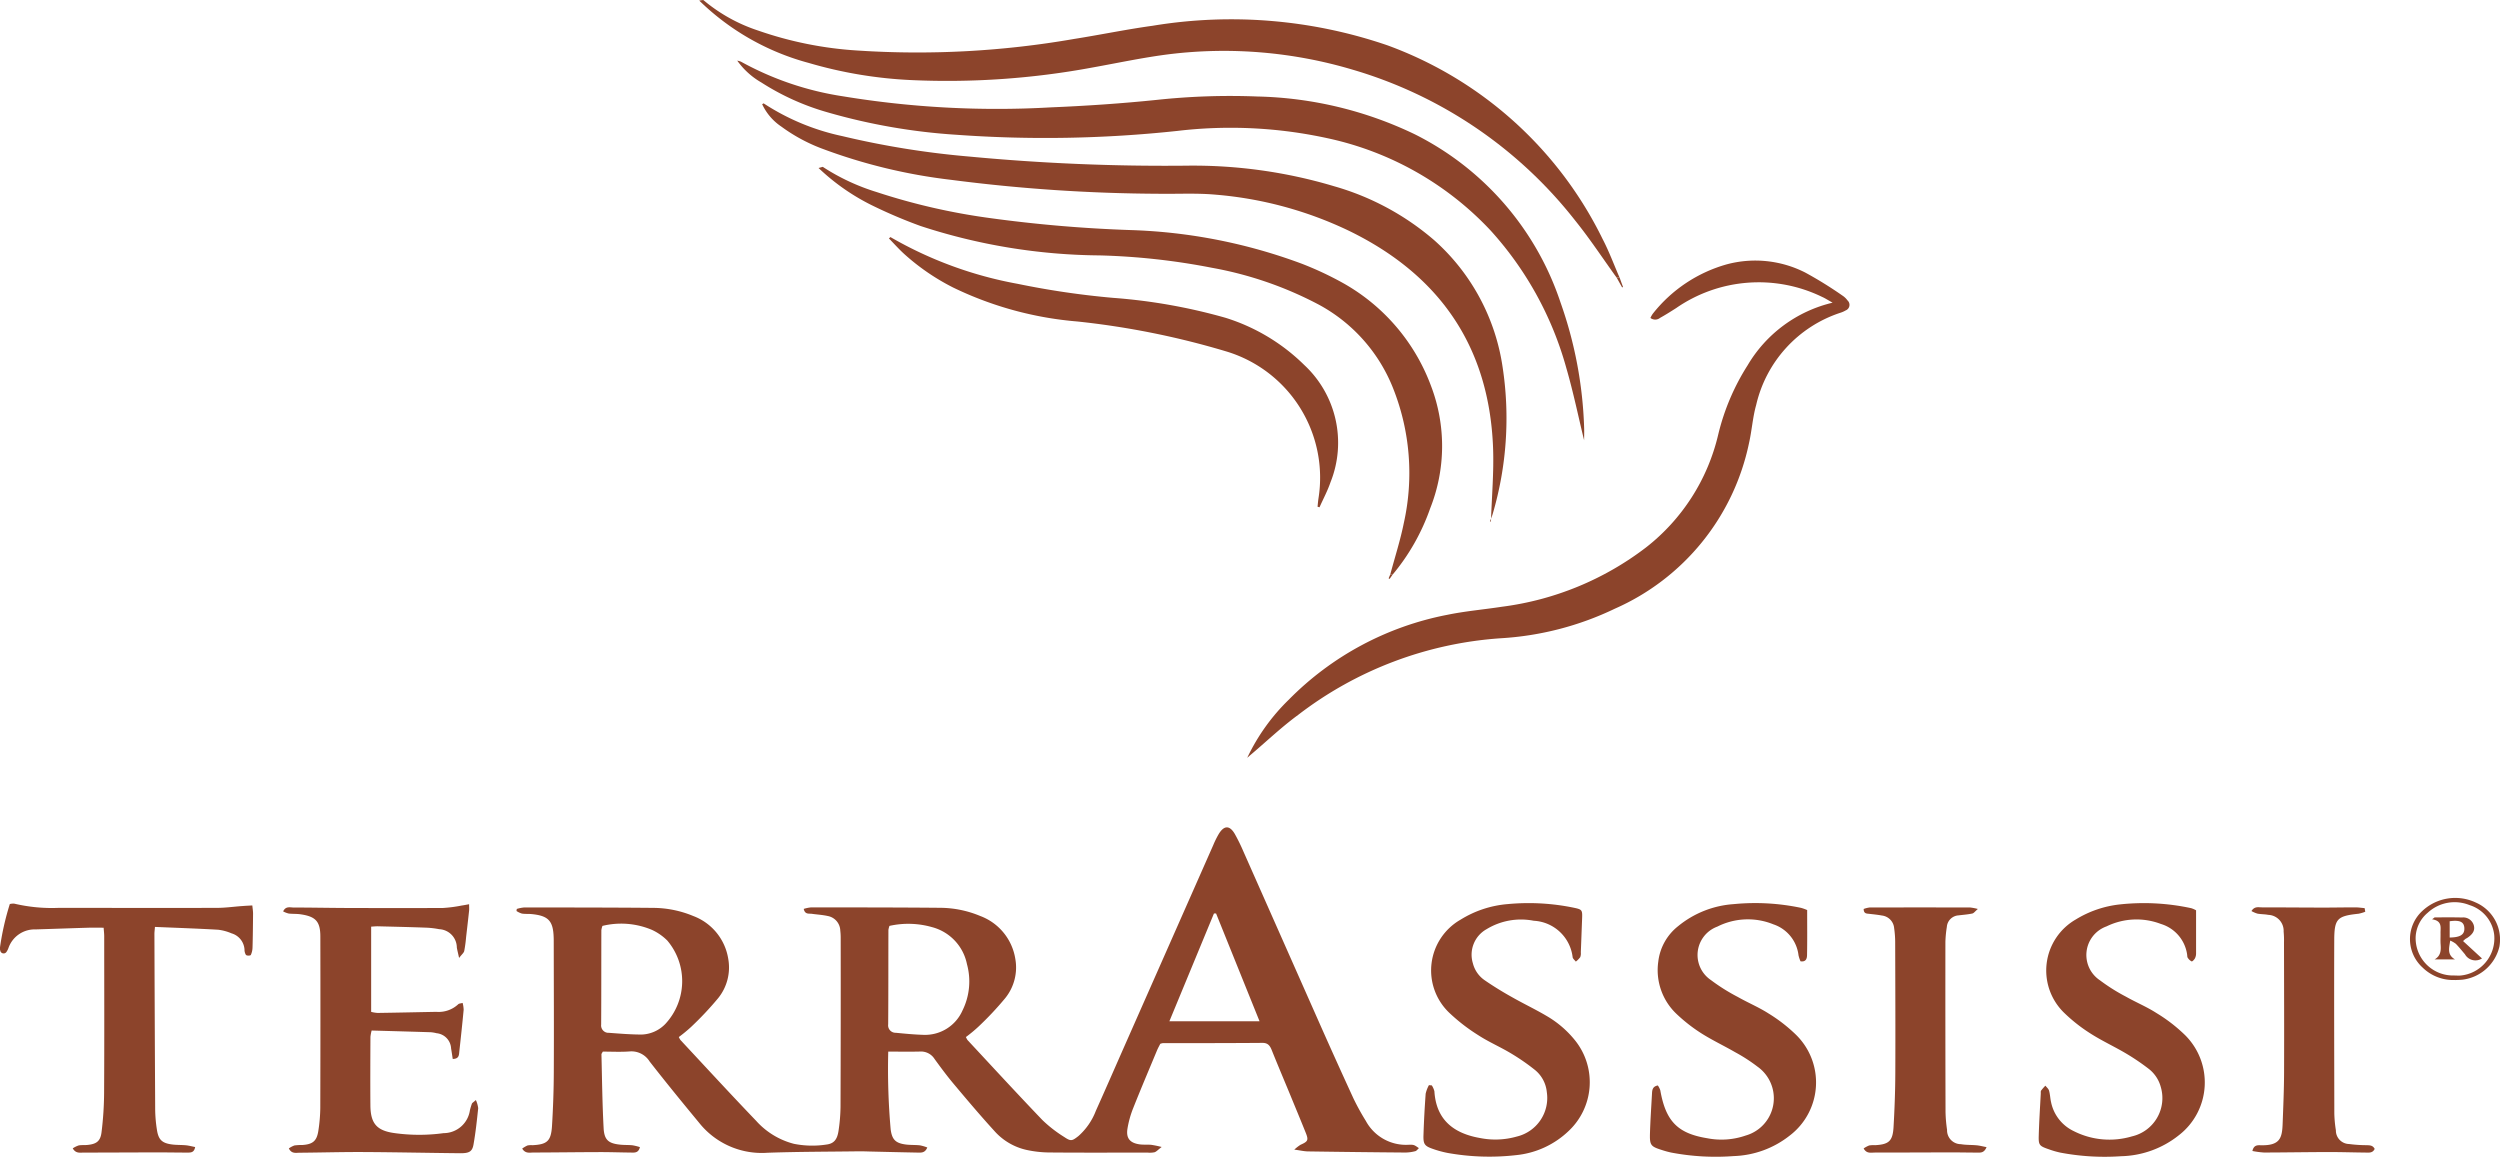
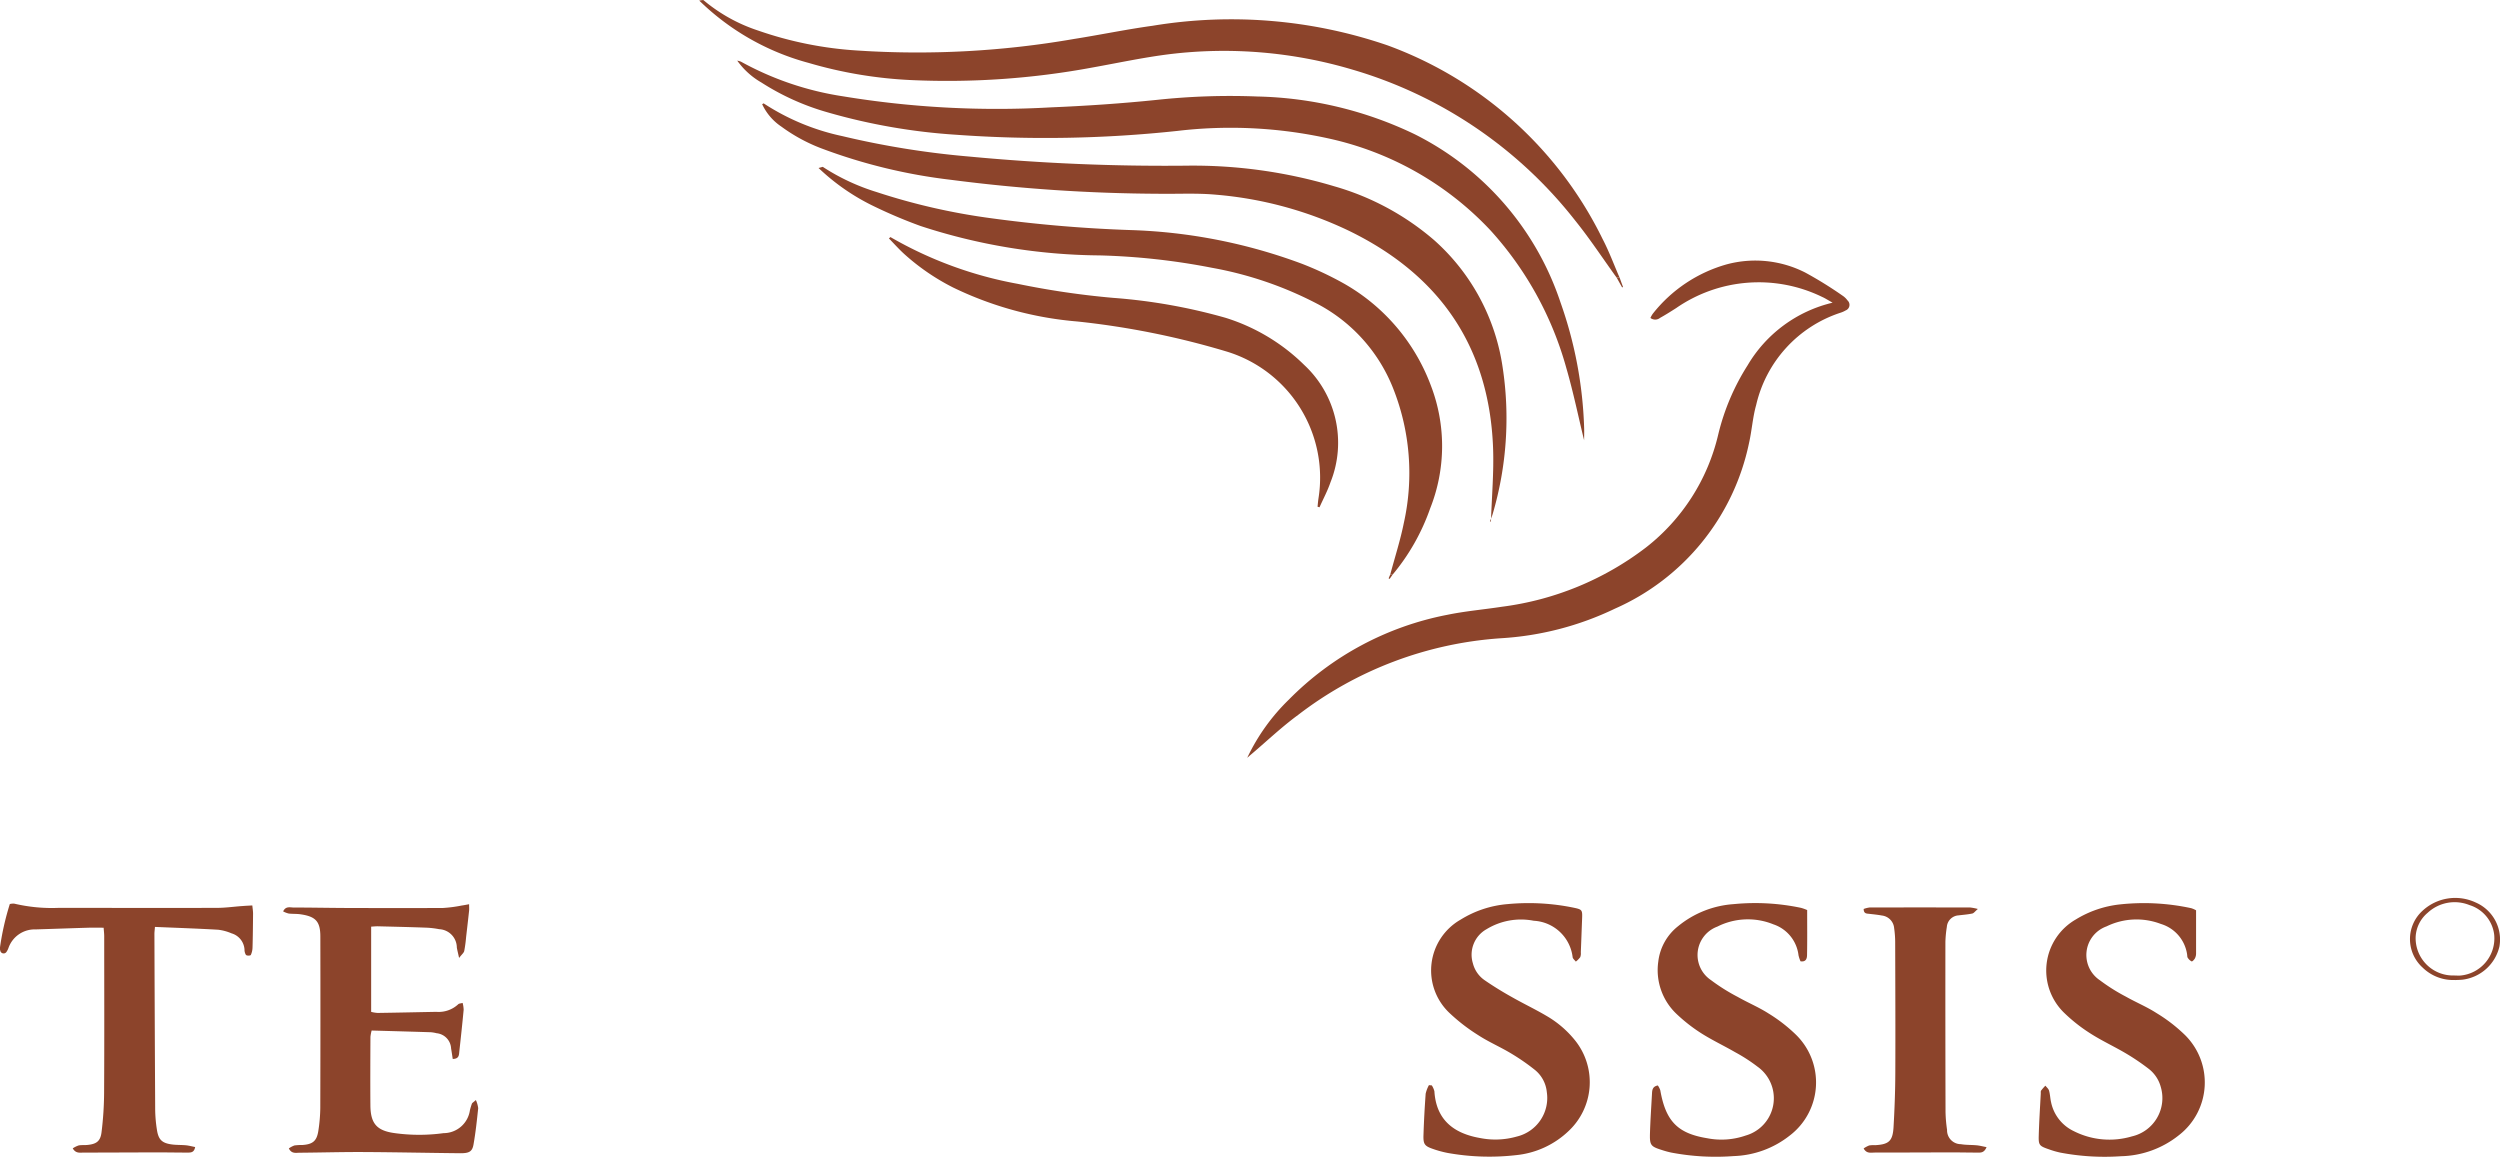
<svg xmlns="http://www.w3.org/2000/svg" viewBox="0 0 194.037 89.78">
  <defs>
    <style>
      .cls-1 {
        fill: #8c442b;
      }

      .cls-2 {
        clip-path: url(#clip-path);
      }
    </style>
    <clipPath id="clip-path">
      <path id="Pfad_47" data-name="Pfad 47" class="cls-1" d="M0,54.976H194.037V-34.8H0Z" transform="translate(0 34.804)" />
    </clipPath>
  </defs>
  <g id="Gruppe_52" data-name="Gruppe 52" class="cls-2">
    <g id="Gruppe_33" data-name="Gruppe 33" transform="translate(40.086 64.217)">
-       <path id="Pfad_28" data-name="Pfad 28" class="cls-1" d="M17.669,10.657a53.473,53.473,0,0,0,.188,6.039c.106.8.39,1.073,1.189,1.174.359.044.722.023,1.081.062a3.212,3.212,0,0,1,.573.168c-.178.431-.472.4-.745.395-1.236-.023-2.474-.054-3.709-.083-.31-.008-.619-.021-.929-.015-2.34.031-4.685.028-7.022.111a6.215,6.215,0,0,1-5.309-2.332C1.689,14.606.4,13.032-.852,11.423a1.662,1.662,0,0,0-1.555-.779c-.686.052-1.383.013-2.077.013-.044.088-.106.155-.106.219.046,1.906.067,3.813.168,5.716.049.936.387,1.2,1.316,1.29.307.031.619.015.926.046a4.442,4.442,0,0,1,.575.142c-.111.467-.418.426-.691.423-.825-.008-1.648-.039-2.474-.036-1.7.005-3.4.028-5.1.034-.291,0-.629.1-.872-.307a2.332,2.332,0,0,1,.413-.242,1.451,1.451,0,0,1,.384-.021c1.143-.057,1.445-.32,1.517-1.5.085-1.39.134-2.781.139-4.171.018-3.353,0-6.7-.005-10.055,0-.129,0-.258-.005-.387C-8.336.516-8.7.116-9.994-.015c-.258-.026-.518,0-.771-.041a1.541,1.541,0,0,1-.42-.2l.023-.16a2.839,2.839,0,0,1,.552-.113c3.353,0,6.7,0,10.055.031A8.171,8.171,0,0,1,2.532.132,4.261,4.261,0,0,1,5.249,3.447,3.787,3.787,0,0,1,4.47,6.506,25.089,25.089,0,0,1,2.359,8.75a11.533,11.533,0,0,1-.944.776,1.216,1.216,0,0,0,.132.237c1.95,2.092,3.887,4.2,5.866,6.263a5.921,5.921,0,0,0,2.933,1.788,7.227,7.227,0,0,0,2.525.057c.57-.07.838-.377.939-1.063a13.484,13.484,0,0,0,.155-1.85q.023-6.574.013-13.148a4.688,4.688,0,0,0-.031-.539,1.187,1.187,0,0,0-.983-1.14c-.4-.088-.813-.111-1.22-.168-.232-.034-.537.07-.635-.382a2.774,2.774,0,0,1,.56-.116c3.351,0,6.7,0,10.053.031A8.16,8.16,0,0,1,24.81.132a4.264,4.264,0,0,1,2.719,3.312,3.792,3.792,0,0,1-.779,3.062,24.356,24.356,0,0,1-2.11,2.242,11.139,11.139,0,0,1-.944.779,1.509,1.509,0,0,0,.129.237c1.932,2.074,3.851,4.163,5.812,6.209a10.168,10.168,0,0,0,1.705,1.321c.508.341.6.3,1.091-.085a4.986,4.986,0,0,0,1.349-1.955c.74-1.646,1.46-3.3,2.187-4.948L42.9-5.383a7.094,7.094,0,0,1,.41-.831c.42-.7.854-.712,1.259-.018a14.34,14.34,0,0,1,.678,1.385q3.022,6.818,6.041,13.636,1.223,2.751,2.482,5.489a18.5,18.5,0,0,0,.967,1.759,3.54,3.54,0,0,0,3.335,1.85c.413-.01.415.01.784.263-.1.088-.178.209-.279.235a3.183,3.183,0,0,1-.761.106q-3.792-.031-7.579-.088c-.289-.005-.578-.075-1.052-.139a3.332,3.332,0,0,1,.482-.374c.575-.255.637-.356.41-.923-.392-.98-.8-1.953-1.2-2.93-.482-1.166-.975-2.327-1.445-3.5-.137-.341-.3-.56-.717-.557C44.139,10,41.561,10,38.982,10a.982.982,0,0,0-.2.054c-.075.15-.175.325-.253.511-.624,1.5-1.259,2.992-1.857,4.5a7.614,7.614,0,0,0-.433,1.555c-.126.746.173,1.12.918,1.233.3.046.617.01.926.039a7.872,7.872,0,0,1,.807.168c-.291.222-.408.364-.555.41a1.849,1.849,0,0,1-.537.026c-2.549,0-5.1.013-7.643-.01a8.6,8.6,0,0,1-1.759-.2A4.7,4.7,0,0,1,25.9,16.809c-1.076-1.179-2.108-2.4-3.134-3.624-.531-.629-1.022-1.295-1.506-1.96a1.239,1.239,0,0,0-1.109-.573c-.792.021-1.584.005-2.484.005M17.762.9a1.7,1.7,0,0,0-.08.315c-.008,2.443,0,4.883-.018,7.326a.577.577,0,0,0,.591.655c.715.07,1.432.139,2.149.16A3.171,3.171,0,0,0,23.43,7.468a5.066,5.066,0,0,0,.348-3.6A3.732,3.732,0,0,0,21.056.993,6.71,6.71,0,0,0,17.762.9M-4.513.9a1.575,1.575,0,0,0-.085.333c-.008,2.443,0,4.886-.015,7.329a.572.572,0,0,0,.606.637c.844.064,1.69.132,2.536.134A2.673,2.673,0,0,0,.378,8.5,4.875,4.875,0,0,0,.523,2.041,4.162,4.162,0,0,0-.669,1.21,6.129,6.129,0,0,0-4.513.9m51,7.4c-1.156-2.863-2.265-5.616-3.374-8.366-.054,0-.108,0-.163,0C41.807,2.7,40.664,5.464,39.49,8.3Z" transform="translate(11.186 6.746)" />
-     </g>
+       </g>
    <g id="Gruppe_34" data-name="Gruppe 34" transform="translate(57.222 4.705)">
      <path id="Pfad_29" data-name="Pfad 29" class="cls-1" d="M0,0a1.2,1.2,0,0,1,.289.08A23.728,23.728,0,0,0,8.224,2.77a73.5,73.5,0,0,0,16.1.856c2.755-.114,5.51-.3,8.25-.583a53.6,53.6,0,0,1,7.8-.261,29.656,29.656,0,0,1,12.23,2.941A22.558,22.558,0,0,1,63.9,18.776a32.026,32.026,0,0,1,1.829,9.681c.015.364,0,.73,0,1.011-.444-1.816-.833-3.728-1.378-5.6A26.315,26.315,0,0,0,58.487,13.2,24.322,24.322,0,0,0,45.839,6.026a35.232,35.232,0,0,0-11.678-.573,96.073,96.073,0,0,1-17.141.3A46.693,46.693,0,0,1,6.993,4.006,19.146,19.146,0,0,1,1.87,1.694,5.908,5.908,0,0,1,0,0Z" transform="translate(0 0.003)" />
    </g>
    <g id="Gruppe_35" data-name="Gruppe 35" transform="translate(54.27 -0.001)">
      <path id="Pfad_30" data-name="Pfad 30" class="cls-1" d="M.193,0a12.781,12.781,0,0,0,4.22,2.36A28.813,28.813,0,0,0,12.19,3.924a70.9,70.9,0,0,0,16.785-.9c2.035-.322,4.055-.743,6.1-1.024a37.385,37.385,0,0,1,18.22,1.519A30.07,30.07,0,0,1,70,18.565c.5.957.872,1.976,1.305,2.967l-.217.023c-1.071-1.481-2.074-3.013-3.219-4.432A34.122,34.122,0,0,0,50.564,5.4,34.961,34.961,0,0,0,36.346,4.21c-1.989.25-3.955.673-5.928,1.027a61.585,61.585,0,0,1-14.072.98A33.652,33.652,0,0,1,8.367,4.883,19.314,19.314,0,0,1-.122.044C-.016.028.087.013.193,0" transform="translate(0.122)" />
    </g>
    <g id="Gruppe_36" data-name="Gruppe 36" transform="translate(96.804 20.226)">
      <path id="Pfad_31" data-name="Pfad 31" class="cls-1" d="M0,23.63a15.61,15.61,0,0,1,3.237-4.522,23.535,23.535,0,0,1,12.281-6.573c1.408-.291,2.853-.413,4.277-.632a23.268,23.268,0,0,0,11.157-4.6,15.623,15.623,0,0,0,5.6-8.747,17.683,17.683,0,0,1,2.28-5.381,10.456,10.456,0,0,1,6.6-4.868c-.346-.193-.57-.341-.813-.449a11.254,11.254,0,0,0-11.327.867c-.41.263-.825.524-1.251.761a.6.6,0,0,1-.748.005,1.933,1.933,0,0,1,.181-.322,11.15,11.15,0,0,1,5.755-3.841,8.54,8.54,0,0,1,6.093.647,30.658,30.658,0,0,1,2.881,1.785,1.471,1.471,0,0,1,.387.371.463.463,0,0,1-.142.776,2.005,2.005,0,0,1-.423.186A9.865,9.865,0,0,0,39.5-3.749c-.271.96-.333,1.979-.555,2.956a18.064,18.064,0,0,1-10.4,12.844,23.62,23.62,0,0,1-8.851,2.3A29.013,29.013,0,0,0,3.952,20.3c-1.264.926-2.409,2.015-3.606,3.031-.119.1-.232.2-.346.3" transform="translate(0 14.96)" />
    </g>
    <g id="Gruppe_37" data-name="Gruppe 37" transform="translate(59.155 8.027)">
      <path id="Pfad_32" data-name="Pfad 32" class="cls-1" d="M34.637,19.869c.062-1.917.237-3.838.163-5.747C34.493,6.265,30.629.719,23.617-2.692A29.548,29.548,0,0,0,13.229-5.5c-1.457-.129-2.936-.044-4.406-.067A129.457,129.457,0,0,1-7.289-6.651,42.579,42.579,0,0,1-17.323-9.087a13.1,13.1,0,0,1-3.114-1.692,4.253,4.253,0,0,1-1.491-1.739c.046-.023.106-.072.124-.059a17.946,17.946,0,0,0,6.1,2.536A66.991,66.991,0,0,0-5.873-8.457a161.657,161.657,0,0,0,16.912.709,38.159,38.159,0,0,1,11.433,1.6,20.476,20.476,0,0,1,7.765,4.189,16.342,16.342,0,0,1,5.309,9.875,26.307,26.307,0,0,1-.761,11.324c-.059.214-.15.423-.227.632l.08-.008" transform="translate(21.928 12.579)" />
    </g>
    <g id="Gruppe_38" data-name="Gruppe 38" transform="translate(63.53 12.949)">
      <path id="Pfad_33" data-name="Pfad 33" class="cls-1" d="M27.172,19.375c.359-1.341.787-2.667,1.06-4.027a17.791,17.791,0,0,0-.825-10.393,12.67,12.67,0,0,0-5.768-6.519,28.486,28.486,0,0,0-8.286-2.863,52.3,52.3,0,0,0-8.74-.965A45.71,45.71,0,0,1-9.277-7.672a37.924,37.924,0,0,1-3.764-1.6A16.793,16.793,0,0,1-17.2-12.176l.325-.09A16.535,16.535,0,0,0-12.7-10.311,49.3,49.3,0,0,0-3.976-8.3a106.268,106.268,0,0,0,11.01.942A41.742,41.742,0,0,1,20.321-4.741a25.464,25.464,0,0,1,3.212,1.509,15.21,15.21,0,0,1,6.795,7.95,13.093,13.093,0,0,1-.057,9.524,16.483,16.483,0,0,1-2.918,5.146c-.059,0-.121-.008-.181-.013" transform="translate(17.202 12.266)" />
    </g>
    <g id="Gruppe_39" data-name="Gruppe 39" transform="translate(21.978 70.176)">
      <path id="Pfad_34" data-name="Pfad 34" class="cls-1" d="M9.158,9.309a2.141,2.141,0,0,1,.181.637c-.1.947-.2,1.893-.366,2.827-.1.549-.343.671-1.047.666-2.5-.026-5-.08-7.5-.093-1.648-.008-3.3.041-4.942.054-.289,0-.629.1-.841-.335a1.857,1.857,0,0,1,.433-.23A4.446,4.446,0,0,1-4.3,12.8c.8-.057,1.112-.307,1.233-1.107a12.315,12.315,0,0,0,.15-1.77q.019-6.648.005-13.3c0-1.179-.366-1.558-1.532-1.728-.3-.046-.617-.023-.923-.059A1.917,1.917,0,0,1-5.8-5.331c.2-.431.552-.3.82-.3,1.316,0,2.629.028,3.942.034,2.551.008,5.1.015,7.654,0a10.677,10.677,0,0,0,1.45-.191c.17-.023.335-.057.568-.1,0,.206.013.351,0,.493C8.56-4.709,8.48-4.02,8.4-3.329a10.519,10.519,0,0,1-.144,1.068c-.031.144-.183.258-.4.542-.085-.39-.142-.6-.175-.807a1.435,1.435,0,0,0-1.37-1.424,6.767,6.767,0,0,0-1.071-.121C4-4.116,2.766-4.144,1.531-4.175c-.15,0-.3.015-.5.028V2.467a2.64,2.64,0,0,0,.5.083c1.519-.021,3.039-.057,4.558-.085a2.23,2.23,0,0,0,1.7-.588c.057-.062.181-.059.341-.106a2.331,2.331,0,0,1,.08.534c-.1,1.076-.217,2.151-.335,3.227-.028.263-.008.588-.513.588-.041-.273-.08-.544-.126-.813A1.249,1.249,0,0,0,6.107,4.124a2.56,2.56,0,0,0-.457-.077C4.133,4,2.617,3.958,1.069,3.915a3.075,3.075,0,0,0-.093.493C.968,6.185.958,7.965.973,9.742c.015,1.414.513,1.953,1.9,2.138a13.921,13.921,0,0,0,3.777,0,2.067,2.067,0,0,0,2.046-1.775,4.912,4.912,0,0,1,.155-.513c.023-.062.106-.1.31-.284" transform="translate(5.798 5.893)" />
    </g>
    <g id="Gruppe_40" data-name="Gruppe 40" transform="translate(0 70.128)">
      <path id="Pfad_35" data-name="Pfad 35" class="cls-1" d="M7.364,1.111c-.023.286-.041.415-.041.542q.023,6.806.059,13.61a10.915,10.915,0,0,0,.139,1.615c.119.756.4,1.016,1.158,1.117.356.049.72.031,1.078.064.24.023.477.088.727.137-.077.444-.353.431-.606.431-.722,0-1.442-.015-2.164-.015-1.958,0-3.916.015-5.871.015-.291,0-.624.085-.859-.328a1.923,1.923,0,0,1,.457-.227c.224-.044.462-.015.691-.039.689-.07,1-.284,1.086-.983a26.122,26.122,0,0,0,.2-3.077c.023-4.047.01-8.095.008-12.142,0-.2-.026-.4-.044-.658-.418,0-.8-.01-1.179,0-1.365.041-2.729.09-4.1.132a2.155,2.155,0,0,0-2.1,1.419,1.282,1.282,0,0,1-.173.341.264.264,0,0,1-.472-.121.526.526,0,0,1-.023-.227A21.168,21.168,0,0,1-3.9-.664a1.081,1.081,0,0,1,.343-.031A12.73,12.73,0,0,0-.107-.367c4.1,0,8.2.013,12.294,0,.668,0,1.336-.1,2-.144.227-.018.454-.028.735-.044.023.242.057.439.057.635-.008.877-.015,1.754-.041,2.629A1.465,1.465,0,0,1,14.8,3.3a.405.405,0,0,1-.369-.008.782.782,0,0,1-.116-.433A1.4,1.4,0,0,0,13.31,1.611a3.732,3.732,0,0,0-1.037-.281c-1.615-.093-3.23-.147-4.909-.219" transform="translate(4.662 0.703)" />
    </g>
    <g id="Gruppe_41" data-name="Gruppe 41" transform="translate(110.476 70.094)">
      <path id="Pfad_36" data-name="Pfad 36" class="cls-1" d="M.4,8.666a1.528,1.528,0,0,1,.2.457c.144,2.324,1.635,3.294,3.555,3.627a6.061,6.061,0,0,0,2.835-.116A3.079,3.079,0,0,0,9.325,9.187,2.527,2.527,0,0,0,8.4,7.461a16.5,16.5,0,0,0-1.9-1.31c-.818-.488-1.7-.867-2.5-1.388A14.226,14.226,0,0,1,1.744,3.017a4.539,4.539,0,0,1,.9-7.225,8.173,8.173,0,0,1,3.637-1.2,17.3,17.3,0,0,1,5.154.284c.624.132.655.175.629.828-.034.877-.064,1.752-.1,2.626a.856.856,0,0,1-.044.379,1.812,1.812,0,0,1-.343.346c-.085-.114-.23-.219-.248-.343A3.209,3.209,0,0,0,8.309-4.116a5.132,5.132,0,0,0-3.648.647A2.27,2.27,0,0,0,3.588-.809,2.267,2.267,0,0,0,4.5.5C5.177.966,5.881,1.4,6.6,1.8c.893.511,1.829.952,2.714,1.476a7.943,7.943,0,0,1,2.262,1.968,5.19,5.19,0,0,1-.555,6.955,6.874,6.874,0,0,1-4.063,1.875,18.33,18.33,0,0,1-5.311-.165,7.953,7.953,0,0,1-1.189-.325c-.611-.214-.725-.361-.707-1.032.034-1.081.093-2.162.17-3.243a2.544,2.544,0,0,1,.255-.666l.23.021" transform="translate(0.255 5.486)" />
    </g>
    <g id="Gruppe_42" data-name="Gruppe 42" transform="translate(128.061 70.092)">
      <path id="Pfad_37" data-name="Pfad 37" class="cls-1" d="M7.472.331c0,1.2.013,2.353-.01,3.508-.005.235-.07.539-.506.472A2.572,2.572,0,0,1,6.8,3.842a2.885,2.885,0,0,0-1.948-2.4A5.255,5.255,0,0,0,.5,1.618,2.346,2.346,0,0,0,0,5.766,14.962,14.962,0,0,0,2.091,7.079c.784.446,1.625.795,2.381,1.279A12.175,12.175,0,0,1,6.6,10.007a5.18,5.18,0,0,1-.482,7.829,7.376,7.376,0,0,1-4.349,1.592,18.42,18.42,0,0,1-4.85-.273,6.773,6.773,0,0,1-.671-.181c-.936-.294-1.006-.374-.975-1.367s.1-2.007.155-3.01c.013-.289.036-.573.454-.65a1.44,1.44,0,0,1,.191.377c.42,2.386,1.336,3.348,3.65,3.72A5.724,5.724,0,0,0,2.7,17.833a3.007,3.007,0,0,0,.918-5.345,13.151,13.151,0,0,0-1.749-1.13C1,10.856.086,10.427-.76,9.888a12.619,12.619,0,0,1-1.883-1.47A4.676,4.676,0,0,1-4.085,4.345,4.108,4.108,0,0,1-2.542,1.582,7.62,7.62,0,0,1,1.776-.128,17.206,17.206,0,0,1,7,.163a3.462,3.462,0,0,1,.467.168" transform="translate(4.73 0.209)" />
    </g>
    <g id="Gruppe_43" data-name="Gruppe 43" transform="translate(158.233 70.095)">
      <path id="Pfad_38" data-name="Pfad 38" class="cls-1" d="M7.48.343c0,1.148,0,2.255,0,3.359a.831.831,0,0,1-.09.371c-.057.1-.2.255-.255.235a.783.783,0,0,1-.3-.281c-.044-.054-.036-.147-.046-.224A2.9,2.9,0,0,0,4.748,1.4a5.3,5.3,0,0,0-4.215.188A2.358,2.358,0,0,0,.017,5.773,14.577,14.577,0,0,0,2.039,7.045c.784.444,1.628.792,2.381,1.279a12.235,12.235,0,0,1,2.193,1.692,5.175,5.175,0,0,1-.462,7.777A7.442,7.442,0,0,1,1.66,19.427a18.386,18.386,0,0,1-4.7-.276,6.728,6.728,0,0,1-.89-.255c-.764-.263-.825-.322-.8-1.1.031-1.081.1-2.162.157-3.243,0-.075-.013-.17.028-.224a4.155,4.155,0,0,1,.33-.377c.1.129.242.242.284.387.083.294.088.611.16.911A3.2,3.2,0,0,0-2.013,17.48a6.126,6.126,0,0,0,4.514.408,3.049,3.049,0,0,0,2.242-3.826,2.652,2.652,0,0,0-.918-1.4,17.508,17.508,0,0,0-1.785-1.212C1.131,10.912.164,10.468-.723,9.9a12.631,12.631,0,0,1-2-1.568,4.569,4.569,0,0,1,.877-7.285A8.212,8.212,0,0,1,1.567-.116,17.349,17.349,0,0,1,7.1.176,1.727,1.727,0,0,1,7.48.343" transform="translate(4.735 0.217)" />
    </g>
    <g id="Gruppe_44" data-name="Gruppe 44" transform="translate(68.994 18.4)">
      <path id="Pfad_39" data-name="Pfad 39" class="cls-1" d="M.071,0A30.656,30.656,0,0,0,9.943,3.629a64.663,64.663,0,0,0,7.409,1.089,43.671,43.671,0,0,1,8.729,1.548A15.1,15.1,0,0,1,32.19,9.929a8.243,8.243,0,0,1,2.038,9.1c-.227.668-.568,1.3-.854,1.945l-.152-.046c.023-.214.039-.428.072-.642A10.234,10.234,0,0,0,26.218,8.9,63.282,63.282,0,0,0,14.576,6.552,27.216,27.216,0,0,1,4.949,3.921,17.237,17.237,0,0,1,1.136,1.308C.721.929.347.508-.045.106L.071,0" transform="translate(0.045)" />
    </g>
    <g id="Gruppe_45" data-name="Gruppe 45" transform="translate(144.649 70.427)">
      <path id="Pfad_40" data-name="Pfad 40" class="cls-1" d="M5.841,11.393c-.2.48-.482.423-.73.426-.617,0-1.236-.015-1.855-.015-2.03,0-4.063.015-6.1.013-.291,0-.629.1-.856-.32a2.073,2.073,0,0,1,.431-.232,2.1,2.1,0,0,1,.462-.021c1.063-.059,1.365-.317,1.427-1.406.08-1.388.132-2.778.137-4.166.015-3.4,0-6.8-.01-10.2A7.916,7.916,0,0,0-1.333-5.6a1.077,1.077,0,0,0-.944-.98c-.328-.062-.66-.093-.991-.132-.2-.023-.428-.005-.431-.377a2.088,2.088,0,0,1,.462-.116q3.9-.008,7.8,0a4.035,4.035,0,0,1,.6.116c-.212.181-.31.328-.431.353-.351.075-.712.1-1.068.144a.969.969,0,0,0-.908.9,8.681,8.681,0,0,0-.111,1.15q-.008,6.609.01,13.213a10.79,10.79,0,0,0,.119,1.383,1.076,1.076,0,0,0,1.071,1.112c.4.07.82.049,1.23.088.237.023.469.085.764.142" transform="translate(3.698 7.212)" />
    </g>
    <g id="Gruppe_46" data-name="Gruppe 46" transform="translate(174.747 70.418)">
-       <path id="Pfad_41" data-name="Pfad 41" class="cls-1" d="M5.41.212a3.028,3.028,0,0,1-.524.155C3.23.545,3.006.746,3,2.428,2.983,6.909,3,11.392,3.006,15.873a9.63,9.63,0,0,0,.121,1.305,1.049,1.049,0,0,0,1.029,1.063,10.474,10.474,0,0,0,1.308.09c.25.013.516-.021.673.289-.152.335-.451.289-.72.284-.929-.008-1.855-.041-2.781-.039-1.7,0-3.4.034-5.095.036a6.919,6.919,0,0,1-.893-.119c.1-.449.369-.454.624-.446,1.525.041,1.682-.555,1.723-1.682.049-1.313.106-2.626.111-3.936C-.882,9.344-.894,5.97-.9,2.6a7.141,7.141,0,0,0-.028-.849A1.239,1.239,0,0,0-2.12.455C-2.4.4-2.685.411-2.961.359a2.256,2.256,0,0,1-.464-.2c.237-.384.547-.286.8-.286,1.571,0,3.142.015,4.713.018.849,0,1.7-.018,2.549-.018.24,0,.48.039.72.059.018.09.034.183.049.276" transform="translate(3.425 0.134)" />
-     </g>
+       </g>
    <g id="Gruppe_47" data-name="Gruppe 47" transform="translate(187.049 69.692)">
      <path id="Pfad_42" data-name="Pfad 42" class="cls-1" d="M2.137,3.9A3.388,3.388,0,0,1-.381,2.926a2.974,2.974,0,0,1-.01-4.388,3.735,3.735,0,0,1,4.153-.647A3.131,3.131,0,0,1,5.591,1.3a3.364,3.364,0,0,1-2.84,2.572c-.2.023-.408.023-.614.034m-.021-.353c.155,0,.31.013.464,0A2.9,2.9,0,0,0,5.186.4,2.743,2.743,0,0,0,3.269-1.913,3.071,3.071,0,0,0,.026-1.32,2.6,2.6,0,0,0-.912.56,2.9,2.9,0,0,0,2.116,3.548" transform="translate(1.353 2.47)" />
    </g>
    <g id="Gruppe_48" data-name="Gruppe 48" transform="translate(125.481 21.529)">
      <path id="Pfad_43" data-name="Pfad 43" class="cls-1" d="M0,.016.217-.01C.307.24.4.488.49.738.464.748.441.756.418.766L0,.016" transform="translate(0 0.01)" />
    </g>
    <g id="Gruppe_49" data-name="Gruppe 49" transform="translate(107.777 44.59)">
      <path id="Pfad_44" data-name="Pfad 44" class="cls-1" d="M.077,0C.137.005.2.01.258.013.183.124.106.232.031.341A.792.792,0,0,1-.049.3C-.008.2.036.1.077,0" transform="translate(0.049)" />
    </g>
    <g id="Gruppe_50" data-name="Gruppe 50" transform="translate(57.21 4.684)">
      <path id="Pfad_45" data-name="Pfad 45" class="cls-1" d="M.008.013-.005-.008.005.02l0-.008" transform="translate(0.005 0.008)" />
    </g>
    <g id="Gruppe_51" data-name="Gruppe 51" transform="translate(188.766 71.201)">
-       <path id="Pfad_46" data-name="Pfad 46" class="cls-1" d="M.12,0C.832,0,1.544-.01,2.253.008a.85.85,0,0,1,.9.578c.119.395-.041.7-.5,1.006-.041.028-.09.046-.132.075s-.077.067-.193.17c.511.467,1,.921,1.468,1.349a.932.932,0,0,1-1.321-.322c-.232-.273-.457-.555-.707-.813A2.022,2.022,0,0,0,1.33,1.8c-.088.593-.253,1.1.371,1.46H.12c.493-.279.5-.72.464-1.187-.018-.281,0-.565-.005-.846C.569.79.734.274-.076.147-.012.1.056.052.12,0M1.289,1.563c.849-.01,1.174-.24,1.138-.758C2.393.341,2.065.191,1.289.3Z" transform="translate(0.076 0.002)" />
-     </g>
+       </g>
  </g>
</svg>